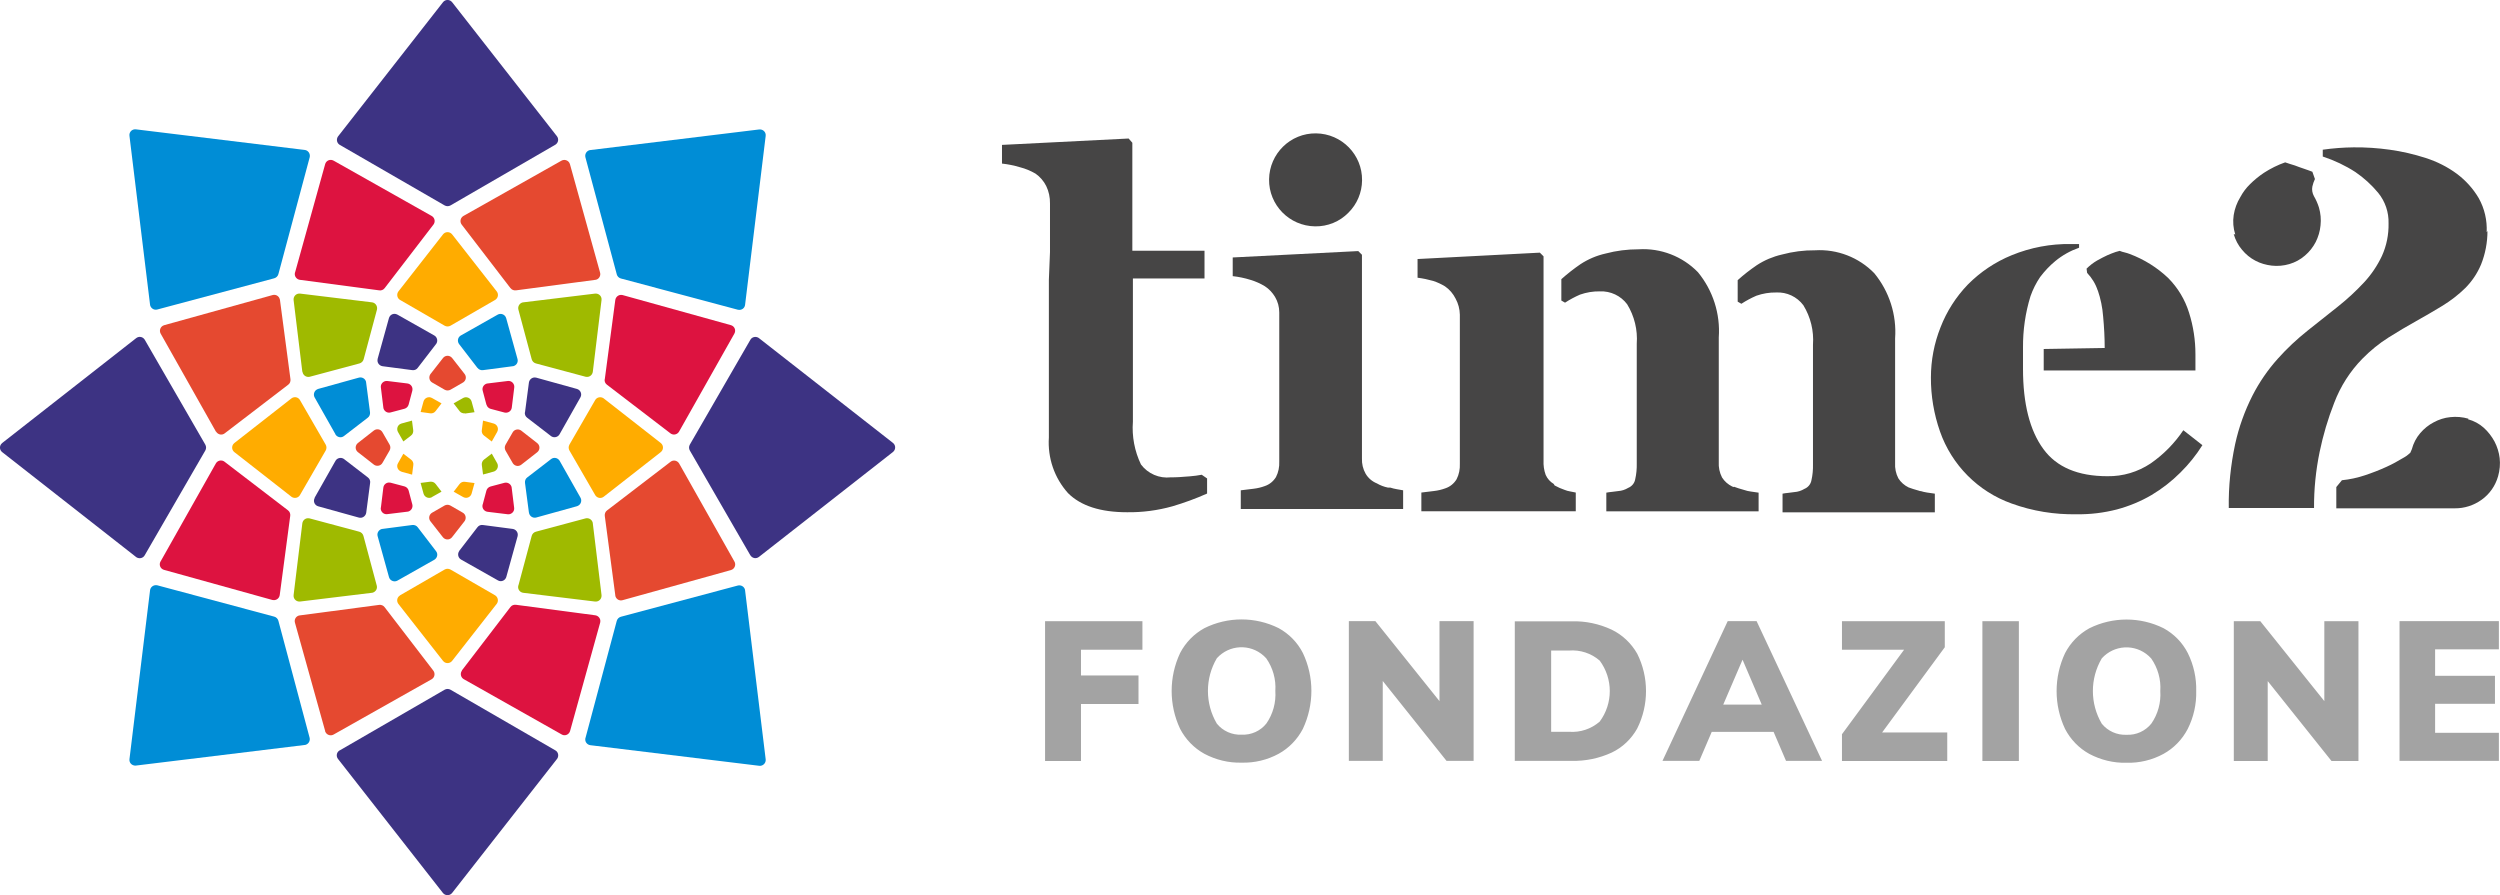
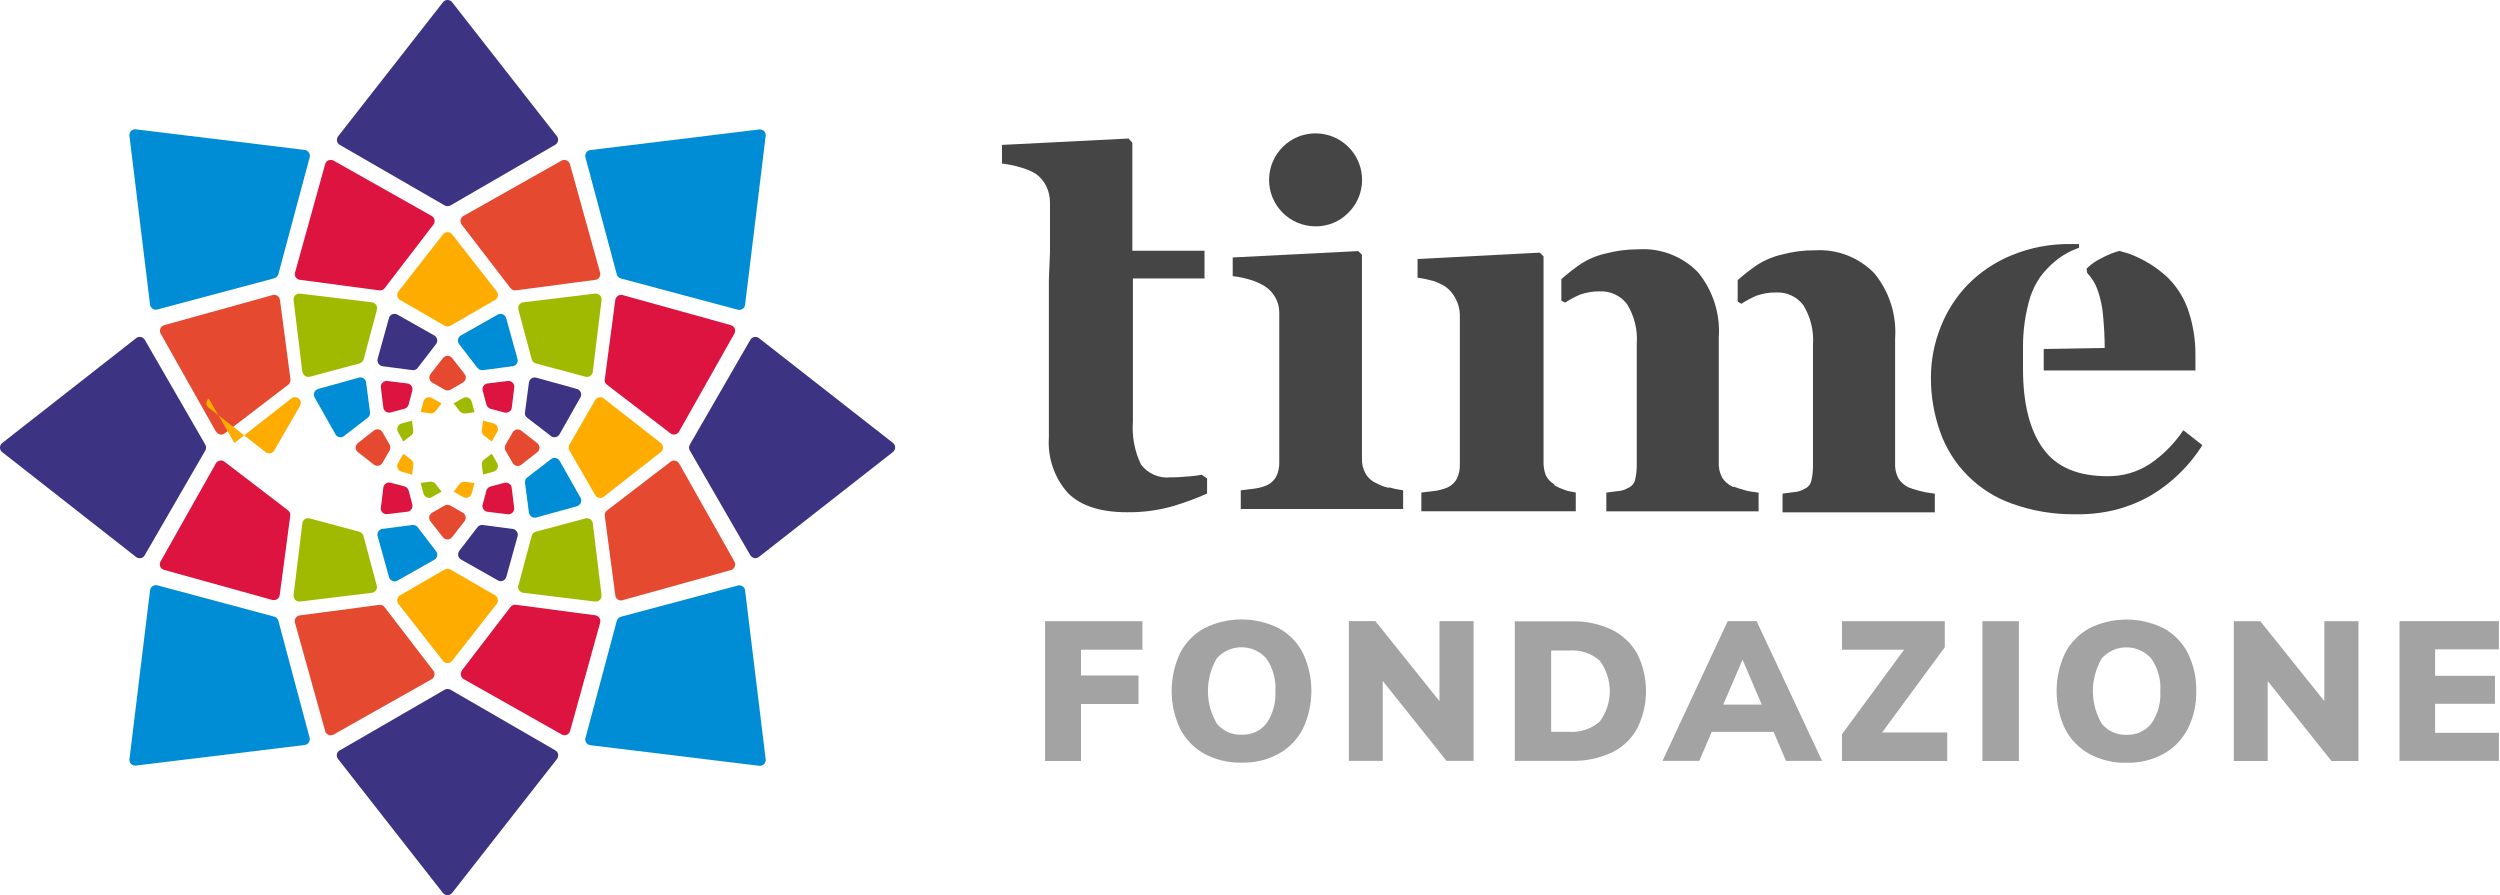
<svg xmlns="http://www.w3.org/2000/svg" id="Livello_2" width="223.43" height="80" viewBox="0 0 223.43 80">
  <defs>
    <style>.cls-1{fill:#ffac00;}.cls-2{fill:#464545;}.cls-3{fill:#9fba00;}.cls-4{fill:#008dd6;}.cls-5{fill:#a3a3a3;}.cls-6{fill:#e54930;}.cls-7{clip-path:url(#clippath);}.cls-8{fill:none;}.cls-9{fill:#3d3383;}.cls-10{fill:#dd1340;}</style>
    <clipPath id="clippath">
      <rect class="cls-8" width="223.43" height="80" />
    </clipPath>
  </defs>
  <g id="Livello_1-2">
    <g class="cls-7">
      <g id="Raggruppa_1">
        <path id="Tracciato_1" class="cls-9" d="M30.37,67.06l9.37-5.42c.16-.09,.36-.09,.52,0l9.37,5.42c.25,.14,.33,.46,.19,.71-.01,.02-.03,.04-.04,.06l-9.37,11.97c-.18,.23-.51,.27-.74,.09-.03-.03-.06-.05-.09-.09l-9.37-11.97c-.18-.23-.14-.56,.09-.73,.02-.01,.04-.03,.06-.04" />
        <path id="Tracciato_2" class="cls-9" d="M39.74,18.36l-9.37-5.41c-.25-.14-.33-.46-.19-.71,.01-.02,.03-.04,.04-.06L39.59,.2c.18-.23,.5-.27,.73-.09,.03,.03,.06,.06,.09,.09l9.36,11.97c.18,.23,.14,.55-.09,.73-.02,.01-.04,.03-.06,.04l-9.36,5.42c-.16,.09-.36,.09-.52,0" />
        <path id="Tracciato_3" class="cls-4" d="M13.41,27.23l-1.84-15.09c-.04-.29,.17-.55,.45-.58,.04,0,.08,0,.13,0l15.08,1.84c.29,.03,.49,.3,.46,.58,0,.02,0,.05-.01,.07l-2.8,10.45c-.05,.18-.19,.32-.37,.37l-10.45,2.79c-.28,.08-.56-.09-.64-.37,0-.02-.01-.05-.01-.07" />
        <path id="Tracciato_4" class="cls-4" d="M52.33,65.94l2.79-10.45c.05-.18,.19-.32,.37-.37l10.45-2.79c.28-.07,.57,.09,.64,.37,0,.02,.01,.05,.01,.07l1.84,15.09c.03,.29-.17,.54-.45,.58-.04,0-.08,0-.13,0l-15.09-1.84c-.29-.04-.49-.3-.45-.58,0-.02,0-.05,.01-.07" />
        <path id="Tracciato_5" class="cls-4" d="M11.57,67.85l1.84-15.09c.03-.29,.3-.49,.58-.46,.02,0,.05,0,.07,.01l10.45,2.8c.18,.05,.32,.19,.37,.37l2.79,10.45c.07,.28-.09,.56-.37,.64-.02,0-.05,.01-.07,.01l-15.08,1.84c-.29,.03-.55-.17-.58-.45,0-.04,0-.08,0-.13" />
        <path id="Tracciato_6" class="cls-4" d="M55.12,24.51l-2.8-10.45c-.07-.28,.09-.56,.37-.64,.02,0,.05-.01,.07-.01l15.09-1.84c.29-.03,.55,.17,.58,.45,0,.04,0,.08,0,.13l-1.84,15.09c-.03,.29-.29,.49-.58,.45-.02,0-.05,0-.07-.01l-10.45-2.79c-.18-.05-.32-.19-.37-.37" />
        <path id="Tracciato_7" class="cls-9" d="M67.06,49.63l-5.41-9.37c-.09-.16-.09-.36,0-.52l5.41-9.37c.14-.25,.46-.33,.71-.19,.02,.01,.04,.03,.06,.04l11.97,9.36c.23,.18,.27,.5,.09,.73-.03,.03-.06,.06-.09,.09l-11.97,9.37c-.23,.18-.55,.14-.73-.09-.01-.02-.03-.04-.04-.06" />
        <path id="Tracciato_8" class="cls-9" d="M.2,39.59l11.97-9.37c.23-.18,.55-.14,.73,.09,.02,.02,.03,.04,.04,.06l5.41,9.37c.09,.16,.09,.36,0,.52l-5.42,9.37c-.14,.25-.46,.33-.71,.19-.02-.01-.04-.03-.06-.04L.2,40.41c-.23-.18-.27-.5-.09-.73,.03-.03,.06-.06,.09-.09" />
        <path id="Tracciato_9" class="cls-10" d="M41.27,59.93l4.35-5.68c.11-.15,.3-.22,.48-.2l7.1,.94c.28,.04,.49,.3,.45,.58,0,.02,0,.05-.01,.07l-2.69,9.69c-.08,.28-.37,.44-.64,.36-.04-.01-.08-.03-.11-.05l-8.75-4.94c-.25-.14-.34-.46-.2-.71,.01-.02,.03-.04,.04-.06" />
        <path id="Tracciato_10" class="cls-10" d="M26.37,24.35l2.69-9.68c.08-.28,.36-.44,.64-.36,.04,.01,.08,.03,.12,.05l8.76,4.94c.25,.14,.34,.46,.2,.71-.01,.02-.03,.04-.04,.06l-4.36,5.68c-.11,.15-.3,.23-.48,.2l-7.1-.94c-.28-.04-.49-.3-.45-.58,0-.02,0-.05,.01-.07" />
        <path id="Tracciato_11" class="cls-6" d="M19.3,38.58l-4.94-8.76c-.14-.25-.05-.57,.2-.71,.04-.02,.08-.04,.12-.05l9.68-2.69c.28-.08,.56,.08,.64,.36,0,.02,.01,.05,.02,.07l.94,7.1c.02,.19-.05,.37-.2,.48l-5.68,4.35c-.23,.18-.55,.13-.73-.1-.02-.02-.03-.04-.04-.06" />
        <path id="Tracciato_12" class="cls-6" d="M54.99,53.2l-.94-7.1c-.02-.18,.05-.37,.2-.48l5.68-4.35c.23-.18,.55-.13,.73,.1,.02,.02,.03,.04,.04,.06l4.94,8.76c.14,.25,.05,.57-.2,.71-.04,.02-.08,.04-.12,.05l-9.68,2.69c-.28,.08-.56-.08-.64-.36,0-.02-.01-.05-.01-.07" />
        <path id="Tracciato_13" class="cls-6" d="M29.06,65.33l-2.7-9.68c-.08-.28,.08-.56,.36-.64,.02,0,.05-.01,.07-.01l7.1-.94c.18-.02,.37,.05,.48,.2l4.36,5.68c.17,.23,.13,.56-.1,.73-.02,.01-.04,.03-.06,.04l-8.76,4.94c-.25,.14-.57,.05-.71-.2-.02-.04-.04-.07-.05-.11" />
        <path id="Tracciato_14" class="cls-6" d="M45.62,25.75l-4.36-5.68c-.17-.23-.13-.55,.1-.73,.02-.02,.04-.03,.06-.04l8.76-4.94c.25-.14,.57-.05,.71,.2,.02,.04,.04,.08,.05,.12l2.69,9.68c.08,.28-.09,.57-.36,.64-.02,0-.05,.01-.07,.01l-7.09,.94c-.19,.02-.37-.05-.48-.2" />
        <path id="Tracciato_15" class="cls-10" d="M54.05,33.9l.94-7.09c.04-.28,.3-.49,.58-.45,.02,0,.05,0,.07,.01l9.68,2.69c.28,.08,.44,.36,.36,.64-.01,.04-.03,.08-.05,.12l-4.94,8.75c-.14,.25-.46,.34-.71,.2-.02-.01-.04-.02-.06-.04l-5.68-4.35c-.15-.11-.23-.3-.2-.48" />
        <path id="Tracciato_16" class="cls-10" d="M14.35,50.18l4.94-8.76c.14-.25,.46-.34,.71-.2,.02,.01,.04,.03,.06,.04l5.68,4.35c.15,.11,.22,.3,.2,.48l-.94,7.09c-.04,.29-.3,.49-.59,.45-.02,0-.05,0-.07-.01l-9.68-2.69c-.28-.08-.44-.36-.36-.64,.01-.04,.03-.08,.05-.12" />
        <path id="Tracciato_17" class="cls-3" d="M46.33,52.33l1.19-4.44c.05-.18,.19-.32,.37-.37l4.44-1.19c.28-.07,.56,.09,.64,.37,0,.02,.01,.05,.01,.07l.78,6.41c.03,.29-.17,.55-.46,.58-.04,0-.08,0-.13,0l-6.41-.78c-.29-.04-.49-.3-.45-.58,0-.02,0-.05,.01-.07" />
        <path id="Tracciato_18" class="cls-3" d="M27.02,33.23l-.78-6.41c-.03-.29,.17-.55,.46-.58,.04,0,.08,0,.13,0l6.41,.78c.29,.03,.49,.3,.46,.58,0,.02,0,.05-.01,.07l-1.19,4.44c-.05,.18-.19,.32-.37,.37l-4.44,1.19c-.28,.07-.56-.09-.64-.37,0-.02-.01-.05-.01-.07" />
-         <path id="Tracciato_19" class="cls-1" d="M20.95,39.59l5.09-3.98c.23-.18,.56-.14,.73,.09,.01,.02,.03,.04,.04,.06l2.3,3.98c.09,.16,.09,.36,0,.52l-2.3,3.98c-.14,.25-.46,.33-.71,.19-.02-.01-.04-.03-.06-.04l-5.09-3.98c-.23-.18-.27-.5-.09-.73,.03-.03,.06-.06,.09-.09" />
+         <path id="Tracciato_19" class="cls-1" d="M20.95,39.59l5.09-3.98c.23-.18,.56-.14,.73,.09,.01,.02,.03,.04,.04,.06c.09,.16,.09,.36,0,.52l-2.3,3.98c-.14,.25-.46,.33-.71,.19-.02-.01-.04-.03-.06-.04l-5.09-3.98c-.23-.18-.27-.5-.09-.73,.03-.03,.06-.06,.09-.09" />
        <path id="Tracciato_20" class="cls-1" d="M53.19,44.24l-2.3-3.98c-.09-.16-.09-.36,0-.52l2.3-3.98c.14-.25,.46-.33,.71-.19,.02,.01,.04,.03,.06,.04l5.09,3.98c.23,.18,.27,.5,.09,.73-.03,.03-.06,.06-.09,.09l-5.09,3.98c-.23,.18-.55,.14-.73-.09-.01-.02-.03-.04-.04-.06" />
        <path id="Tracciato_21" class="cls-1" d="M35.76,53.2l3.98-2.3c.16-.09,.36-.09,.52,0l3.98,2.3c.25,.15,.33,.47,.19,.71-.01,.02-.02,.04-.04,.06l-3.98,5.09c-.18,.23-.51,.27-.73,.09-.03-.03-.06-.06-.09-.09l-3.98-5.08c-.18-.23-.14-.56,.09-.73,.02-.01,.04-.03,.06-.04" />
        <path id="Tracciato_22" class="cls-1" d="M39.74,29.11l-3.98-2.3c-.25-.14-.33-.46-.19-.71,.01-.02,.03-.04,.04-.06l3.98-5.09c.18-.23,.5-.27,.73-.09,.03,.03,.06,.06,.09,.09l3.98,5.09c.18,.23,.14,.55-.09,.73-.02,.02-.04,.03-.06,.04l-3.98,2.3c-.16,.09-.36,.09-.52,0" />
        <path id="Tracciato_23" class="cls-3" d="M47.52,32.11l-1.19-4.44c-.07-.28,.09-.56,.37-.64,.02,0,.05-.01,.07-.01l6.41-.78c.29-.03,.55,.17,.58,.45,0,.04,0,.08,0,.13l-.78,6.41c-.04,.29-.3,.49-.58,.45-.02,0-.05,0-.07-.01l-4.44-1.19c-.18-.05-.32-.19-.37-.37" />
        <path id="Tracciato_24" class="cls-3" d="M26.24,53.18l.78-6.41c.04-.29,.3-.49,.58-.45,.02,0,.05,0,.07,.01l4.44,1.19c.18,.05,.32,.19,.37,.37l1.19,4.44c.08,.28-.09,.56-.37,.64-.02,0-.05,.01-.07,.01l-6.41,.78c-.29,.03-.55-.17-.58-.46,0-.04,0-.08,0-.12" />
        <path id="Tracciato_25" class="cls-4" d="M47.27,45.81l-.35-2.66c-.02-.19,.05-.37,.2-.48l2.13-1.64c.23-.18,.55-.13,.73,.1,.02,.02,.03,.04,.04,.06l1.86,3.29c.14,.25,.05,.57-.2,.71-.04,.02-.07,.04-.11,.05l-3.64,1.01c-.28,.08-.56-.09-.64-.36,0-.02-.01-.05-.01-.07" />
        <path id="Tracciato_26" class="cls-4" d="M29.98,38.81l-1.86-3.29c-.14-.25-.05-.57,.2-.71,.04-.02,.07-.04,.11-.05l3.64-1.01c.28-.08,.57,.09,.64,.36,0,.02,.01,.05,.01,.07l.35,2.67c.02,.18-.05,.37-.2,.48l-2.13,1.64c-.23,.18-.55,.13-.73-.1-.02-.02-.03-.04-.04-.06" />
-         <path id="Tracciato_27" class="cls-9" d="M28.12,44.48l1.86-3.29c.14-.25,.46-.34,.71-.2,.02,.01,.04,.03,.06,.04l2.13,1.64c.15,.11,.23,.3,.2,.48l-.35,2.67c-.04,.28-.3,.49-.58,.45-.02,0-.05,0-.07-.01l-3.64-1.01c-.28-.08-.44-.36-.36-.64,.01-.04,.03-.08,.05-.12" />
        <path id="Tracciato_28" class="cls-9" d="M46.92,36.85l.35-2.66c.04-.28,.3-.49,.58-.45,.02,0,.05,0,.07,.01l3.64,1.01c.28,.08,.44,.37,.36,.64-.01,.04-.03,.08-.05,.12l-1.86,3.29c-.14,.25-.46,.34-.71,.2-.02-.01-.04-.03-.06-.04l-2.13-1.64c-.15-.11-.23-.3-.2-.48" />
        <path id="Tracciato_29" class="cls-9" d="M41.03,49.25l1.64-2.13c.11-.15,.3-.23,.48-.2l2.67,.35c.28,.04,.49,.3,.45,.58,0,.02,0,.05-.01,.07l-1.01,3.64c-.08,.28-.37,.44-.64,.36-.04-.01-.08-.03-.11-.05l-3.29-1.86c-.25-.14-.34-.46-.2-.71,.01-.02,.03-.04,.04-.06" />
        <path id="Tracciato_30" class="cls-9" d="M33.75,32.07l1.01-3.64c.08-.28,.36-.44,.64-.36,.04,.01,.08,.03,.12,.05l3.29,1.86c.25,.14,.34,.46,.2,.71-.01,.02-.03,.04-.04,.06l-1.64,2.13c-.11,.15-.3,.23-.48,.2l-2.66-.35c-.28-.04-.49-.3-.45-.58,0-.02,0-.05,.01-.07" />
        <path id="Tracciato_31" class="cls-4" d="M42.67,32.88l-1.64-2.13c-.17-.23-.13-.56,.1-.73,.02-.01,.04-.03,.06-.04l3.29-1.86c.25-.14,.57-.05,.71,.2,.02,.04,.04,.08,.05,.12l1.01,3.64c.08,.28-.08,.56-.36,.64-.02,0-.05,.01-.07,.01l-2.66,.35c-.19,.02-.37-.05-.48-.2" />
        <path id="Tracciato_32" class="cls-4" d="M34.76,51.56l-1.01-3.64c-.08-.28,.09-.56,.36-.64,.02,0,.05-.01,.07-.01l2.67-.35c.18-.02,.37,.05,.48,.2l1.64,2.14c.18,.23,.13,.55-.1,.73-.02,.02-.04,.03-.06,.04l-3.29,1.86c-.25,.14-.57,.05-.71-.2-.02-.04-.04-.08-.05-.12" />
        <path id="Tracciato_33" class="cls-6" d="M45.82,41.38l-.64-1.11c-.09-.16-.09-.36,0-.52l.64-1.11c.14-.25,.46-.33,.71-.19,.02,.01,.04,.03,.06,.04l1.42,1.11c.23,.18,.27,.5,.09,.73-.03,.03-.06,.06-.09,.09l-1.42,1.11c-.23,.18-.55,.14-.73-.09-.01-.02-.03-.04-.04-.06" />
        <path id="Tracciato_34" class="cls-6" d="M31.99,39.59l1.42-1.11c.23-.18,.56-.14,.73,.09,.01,.02,.03,.04,.04,.06l.64,1.11c.09,.16,.09,.36,0,.52l-.64,1.11c-.14,.25-.46,.33-.71,.19-.02-.01-.04-.03-.06-.04l-1.42-1.11c-.23-.18-.27-.5-.09-.73,.03-.03,.06-.06,.09-.09" />
        <path id="Tracciato_35" class="cls-10" d="M34.04,45.38l.22-1.8c.03-.28,.29-.49,.58-.45,.02,0,.05,0,.07,.01l1.24,.33c.18,.05,.32,.19,.37,.37l.33,1.24c.07,.28-.09,.56-.37,.64-.02,0-.05,.01-.07,.01l-1.8,.22c-.29,.04-.54-.17-.58-.45,0-.04,0-.08,0-.13" />
        <path id="Tracciato_36" class="cls-10" d="M43.47,36.16l-.33-1.24c-.08-.28,.09-.56,.37-.64,.02,0,.05-.01,.07-.01l1.8-.22c.29-.04,.54,.17,.58,.45,0,.04,0,.09,0,.13l-.22,1.79c-.03,.29-.29,.49-.58,.46-.02,0-.05,0-.07-.01l-1.24-.33c-.18-.05-.32-.19-.37-.37" />
        <path id="Tracciato_37" class="cls-10" d="M43.14,45.09l.33-1.24c.05-.18,.19-.32,.37-.37l1.24-.33c.28-.07,.56,.09,.64,.37,0,.02,.01,.05,.01,.07l.22,1.79c.04,.29-.17,.54-.45,.58-.04,0-.08,0-.13,0l-1.8-.22c-.29-.04-.49-.3-.45-.58,0-.02,0-.05,.01-.07" />
        <path id="Tracciato_38" class="cls-10" d="M34.26,36.42l-.22-1.79c-.04-.29,.17-.54,.45-.58,.04,0,.08,0,.13,0l1.79,.22c.29,.04,.49,.3,.45,.58,0,.02,0,.05-.01,.07l-.33,1.24c-.05,.18-.19,.32-.37,.37l-1.24,.33c-.28,.08-.56-.09-.64-.37,0-.02-.01-.05-.01-.07" />
        <path id="Tracciato_39" class="cls-6" d="M39.74,34.83l-1.11-.64c-.25-.14-.33-.46-.19-.71,.01-.02,.03-.04,.04-.06l1.11-1.42c.18-.23,.5-.27,.73-.09,.03,.03,.06,.06,.09,.09l1.11,1.42c.18,.23,.14,.55-.09,.73-.02,.02-.04,.03-.06,.04l-1.11,.64c-.16,.09-.36,.09-.52,0" />
        <path id="Tracciato_40" class="cls-6" d="M38.62,45.82l1.11-.64c.16-.09,.36-.09,.52,0l1.11,.64c.25,.14,.33,.46,.19,.71-.01,.02-.03,.04-.04,.06l-1.11,1.42c-.18,.23-.5,.27-.73,.09-.03-.03-.06-.06-.09-.09l-1.11-1.42c-.18-.23-.14-.55,.09-.73,.02-.01,.04-.03,.06-.04" />
        <path id="Tracciato_41" class="cls-1" d="M43.26,38.93c-.15-.11-.23-.3-.2-.48l.11-.86,.95,.26c.28,.08,.44,.36,.36,.64-.01,.04-.03,.08-.05,.12l-.48,.85-.69-.53Z" />
        <path id="Tracciato_42" class="cls-1" d="M35.88,42.15c-.28-.08-.44-.37-.36-.64,.01-.04,.03-.08,.05-.11l.48-.85,.69,.53c.15,.11,.23,.3,.2,.48l-.11,.86-.95-.26Z" />
        <path id="Tracciato_43" class="cls-3" d="M38.61,44.43c-.25,.14-.57,.05-.71-.2-.02-.04-.04-.08-.05-.12l-.26-.95,.86-.11c.18-.02,.37,.05,.48,.2l.53,.69-.85,.48Z" />
        <path id="Tracciato_44" class="cls-3" d="M41.55,36.94c-.18,.02-.37-.05-.48-.2l-.53-.69,.85-.48c.25-.14,.57-.05,.71,.2,.02,.04,.04,.08,.05,.12l.26,.95-.86,.12Z" />
        <path id="Tracciato_45" class="cls-3" d="M43.17,42.41l-.11-.86c-.02-.18,.05-.37,.2-.48l.69-.53,.48,.85c.14,.25,.05,.57-.2,.71-.04,.02-.07,.04-.12,.05l-.95,.26Z" />
        <path id="Tracciato_46" class="cls-3" d="M36.05,39.46l-.48-.85c-.14-.25-.06-.57,.19-.71,.04-.02,.08-.04,.12-.05l.94-.26,.11,.86c.02,.19-.05,.37-.2,.48l-.69,.53Z" />
        <path id="Tracciato_47" class="cls-1" d="M37.59,36.83l.26-.95c.08-.28,.37-.44,.64-.36,.04,.01,.08,.03,.12,.05l.85,.48-.53,.69c-.11,.15-.3,.23-.48,.2l-.86-.12Z" />
        <path id="Tracciato_48" class="cls-1" d="M40.54,43.95l.53-.69c.11-.15,.3-.23,.48-.2l.86,.11-.26,.94c-.08,.28-.36,.44-.64,.36-.04-.01-.08-.03-.12-.05l-.85-.48Z" />
        <path id="Tracciato_49" class="cls-5" d="M223.33,68.01v-2.52h-5.7v-2.59h5.35v-2.5h-5.35v-2.37h5.7v-2.52h-8.88v12.49h8.87Zm-15.6-5.35l-5.72-7.14h-2.37v12.49h3.03v-7.14l5.7,7.14h2.41v-12.49h-3.05v7.14Zm-17.67,3.01c-.86,.04-1.68-.33-2.22-.99-1.06-1.8-1.06-4.04,0-5.84,1.1-1.22,2.97-1.32,4.19-.22,.08,.07,.16,.15,.23,.23,.59,.85,.88,1.87,.81,2.91,.07,1.03-.21,2.06-.8,2.91-.54,.67-1.36,1.04-2.22,1m0,2.5c1.15,.03,2.29-.24,3.3-.79,.93-.51,1.68-1.29,2.17-2.23,.53-1.05,.79-2.22,.76-3.39,.03-1.17-.23-2.34-.75-3.39-.48-.94-1.23-1.71-2.16-2.22-2.09-1.04-4.55-1.04-6.64,0-.93,.51-1.68,1.28-2.17,2.22-1.01,2.15-1.01,4.64,0,6.78,.49,.94,1.24,1.72,2.17,2.23,1.02,.54,2.16,.82,3.32,.79m-9.62-12.65h-3.26v12.49h3.26v-12.49Zm-6.62,2.34v-2.34h-9.19v2.55h5.55l-5.55,7.55v2.39h9.41v-2.55h-5.82l5.59-7.6Zm-18.07,1.11l1.71,4h-3.44l1.72-4Zm7.1,9.03l-5.85-12.49h-2.58l-5.83,12.49h3.29l1.11-2.59h5.53l1.11,2.59h3.21Zm-24.21-2.62v-7.24h1.59c1-.08,1.99,.24,2.75,.9,1.2,1.62,1.2,3.83,0,5.45-.76,.66-1.75,.99-2.75,.91h-1.59Zm-3.26,2.62h5.08c1.24,.03,2.46-.22,3.59-.74,.97-.46,1.76-1.22,2.28-2.15,1.05-2.11,1.05-4.59,0-6.69-.53-.93-1.33-1.69-2.29-2.15-1.12-.52-2.34-.78-3.57-.74h-5.08v12.49Zm-6.73-5.35l-5.72-7.14h-2.37v12.49h3.03v-7.14l5.7,7.14h2.42v-12.49h-3.05v7.15Zm-17.68,3.01c-.85,.04-1.68-.33-2.21-.99-1.06-1.8-1.06-4.04,0-5.84,1.1-1.22,2.97-1.32,4.19-.22,.08,.07,.16,.15,.23,.23,.59,.85,.88,1.87,.81,2.91,.07,1.03-.21,2.06-.8,2.91-.53,.67-1.36,1.04-2.21,1m0,2.5c1.15,.03,2.29-.24,3.3-.79,.93-.51,1.68-1.29,2.17-2.23,1.01-2.15,1.02-4.63,0-6.78-.48-.94-1.23-1.71-2.16-2.22-2.09-1.04-4.55-1.04-6.64,0-.93,.51-1.68,1.28-2.17,2.22-1.01,2.15-1.01,4.64,0,6.78,.49,.94,1.24,1.72,2.17,2.23,1.02,.54,2.16,.82,3.32,.79m-14.35-.16v-5.08h5.14v-2.55h-5.14v-2.3h5.49v-2.55h-8.7v12.49h3.21Z" />
        <path id="Tracciato_50" class="cls-2" d="M107.88,42.73v1.38c-1.01,.45-2.05,.83-3.1,1.14-1.32,.37-2.69,.55-4.06,.53-2.37,0-4.13-.57-5.27-1.71-1.22-1.36-1.83-3.15-1.71-4.97v-14.09l.1-2.48v-4.34c.01-.54-.1-1.08-.34-1.57-.22-.44-.55-.82-.95-1.1-.43-.25-.9-.45-1.38-.57-.53-.16-1.07-.27-1.62-.33v-1.67l11.32-.57,.33,.38v9.65h6.45v2.48h-6.4v12.8c-.1,1.31,.15,2.63,.72,3.82,.62,.83,1.64,1.27,2.67,1.15,.22,0,.48,0,.76-.02s.61-.04,.95-.07c.35-.03,.7-.07,1.05-.14l.48,.33Z" />
        <path id="Tracciato_51" class="cls-2" d="M117.53,20.23c-2.3-.03-4.14-1.91-4.11-4.2,.03-2.3,1.91-4.14,4.2-4.11,2.3,.03,4.14,1.91,4.11,4.2-.01,1.09-.45,2.13-1.22,2.89-.78,.8-1.86,1.24-2.98,1.22m6.73,23.35c.19,.06,.38,.11,.57,.14l.57,.1v1.67h-14.51v-1.67l1.15-.14c.34-.04,.68-.12,1-.24,.42-.14,.77-.43,1-.81,.22-.43,.31-.91,.29-1.38v-13.33c0-.49-.13-.97-.38-1.39-.23-.38-.54-.71-.91-.95-.4-.24-.84-.44-1.29-.57-.51-.16-1.04-.27-1.58-.33v-1.67l11.22-.57,.33,.33v18.19c-.02,.48,.09,.96,.33,1.38,.23,.39,.58,.69,1,.86,.31,.18,.65,.31,1,.38h.19Z" />
        <path id="Tracciato_52" class="cls-2" d="M171.63,43.88c.19,.06,.39,.11,.6,.14,.21,.03,.44,.06,.69,.1v1.67h-13.61v-1.67c.17-.03,.34-.06,.5-.07,.17-.02,.36-.04,.55-.07,.32-.02,.63-.12,.91-.29,.32-.13,.56-.42,.62-.76,.11-.47,.15-.95,.14-1.43v-10.69c.09-1.24-.21-2.47-.86-3.53-.57-.76-1.48-1.19-2.43-1.14-.6-.01-1.2,.09-1.77,.29-.46,.2-.91,.44-1.34,.72l-.33-.19v-1.92c.54-.49,1.11-.93,1.71-1.34,.69-.45,1.45-.77,2.24-.95,.97-.26,1.96-.39,2.96-.38,1.98-.12,3.92,.63,5.3,2.05,1.34,1.63,2.01,3.72,1.86,5.83v11.12c-.03,.48,.07,.96,.29,1.38,.22,.35,.54,.63,.91,.81,.25,.1,.56,.19,.91,.29l.15,.05Zm-16.66-.38c.25,.1,.56,.19,.91,.29,.19,.07,.39,.11,.6,.14,.21,.03,.44,.06,.69,.1v1.67h-13.61v-1.67c.17-.03,.34-.06,.5-.07,.17-.02,.36-.04,.55-.07,.32-.02,.63-.12,.91-.29,.32-.13,.56-.42,.62-.76,.11-.47,.15-.95,.14-1.43v-10.69c.09-1.24-.21-2.47-.86-3.53-.57-.76-1.48-1.19-2.44-1.15-.6-.01-1.2,.09-1.77,.29-.46,.2-.91,.44-1.34,.72l-.33-.19v-1.91c.54-.48,1.11-.93,1.71-1.34,.69-.45,1.44-.77,2.24-.95,.97-.26,1.96-.38,2.96-.38,1.98-.12,3.92,.63,5.3,2.05,1.34,1.63,2.01,3.72,1.86,5.83v11.12c-.03,.48,.07,.96,.29,1.39,.22,.35,.54,.63,.91,.81l.14,.05Zm-16-.1c.27,.15,.56,.28,.86,.38,.16,.07,.33,.11,.5,.14,.17,.03,.34,.06,.5,.1v1.67h-13.8v-1.67l1.15-.14c.34-.04,.68-.12,1-.24,.42-.14,.77-.43,1-.81,.22-.43,.31-.91,.29-1.38v-13.33c-.01-.5-.14-.99-.38-1.43-.22-.44-.54-.82-.95-1.1-.33-.2-.68-.36-1.04-.48-.46-.13-.93-.23-1.41-.29v-1.67l10.93-.57,.33,.33v18.24c-.02,.44,.04,.88,.19,1.29,.15,.34,.4,.62,.72,.81l.09,.15Z" />
        <path id="Tracciato_53" class="cls-2" d="M187.48,25.97c-.19-.59-.52-1.13-.95-1.58l-.05-.38c.28-.28,.59-.52,.93-.72,.34-.19,.65-.35,.93-.48,.24-.11,.49-.2,.74-.29,.12-.04,.24-.07,.36-.1,.15,.06,.3,.11,.45,.14,.15,.04,.31,.08,.45,.14,1.28,.48,2.45,1.21,3.44,2.15,.86,.87,1.5,1.93,1.86,3.1,.38,1.2,.57,2.45,.57,3.71v1.45h-13.56v-1.92l5.45-.09c0-.92-.05-1.86-.14-2.82-.06-.8-.22-1.58-.48-2.34m9.35,13.85c-.56,.89-1.21,1.7-1.96,2.44-.77,.77-1.64,1.45-2.58,2.01-.97,.57-2.02,1-3.1,1.29-1.17,.3-2.37,.45-3.58,.43-1.98,.04-3.96-.28-5.83-.96-3-1.07-5.35-3.44-6.4-6.44-.54-1.55-.82-3.18-.81-4.82,0-1.54,.29-3.06,.86-4.49,.55-1.42,1.38-2.72,2.44-3.82,1.12-1.13,2.45-2.02,3.92-2.62,1.68-.69,3.48-1.03,5.3-1h.72v.33c-.77,.27-1.49,.67-2.12,1.19-.51,.42-.96,.9-1.36,1.43-.36,.53-.65,1.11-.86,1.71-.46,1.49-.68,3.03-.67,4.59v1.91c0,3.12,.61,5.51,1.82,7.16,1.18,1.62,3.09,2.43,5.73,2.43,1.38,.02,2.72-.38,3.87-1.15,1.15-.8,2.13-1.8,2.91-2.96l1.71,1.34Z" />
-         <path id="Tracciato_54" class="cls-2" d="M220.57,37.47c.52,.14,1.01,.4,1.41,.76,.39,.35,.71,.77,.96,1.23,.24,.46,.4,.97,.46,1.48,.06,.54,.01,1.1-.14,1.62-.24,.85-.76,1.6-1.48,2.11-.7,.5-1.54,.77-2.39,.76h-10.59v-1.9l.5-.61c.7-.07,1.39-.22,2.05-.44,.66-.22,1.31-.47,1.94-.76,.51-.23,1-.5,1.48-.79,.23-.12,.45-.28,.64-.46,.03-.05,.05-.11,.07-.16,.02-.06,.04-.11,.07-.16,.14-.53,.39-1.02,.75-1.44,.34-.4,.75-.73,1.21-.97,.46-.25,.96-.41,1.48-.46,.54-.06,1.1-.01,1.62,.14l-.04,.05Zm-20.8-16.51c-.18-.56-.23-1.16-.14-1.74,.09-.57,.29-1.11,.59-1.6,.23-.43,.52-.82,.87-1.16,.38-.38,.8-.72,1.25-1.02,.59-.38,1.23-.7,1.89-.93,.27,.09,.56,.19,.87,.28,.24,.09,.5,.19,.78,.28s.53,.19,.78,.28l.23,.65c-.1,.21-.18,.44-.23,.67-.06,.29,0,.6,.14,.86,.09,.16,.18,.32,.25,.49,.08,.17,.14,.35,.2,.53,.15,.52,.2,1.06,.14,1.6-.05,.52-.2,1.02-.43,1.48-.24,.46-.56,.87-.96,1.21-.4,.35-.88,.61-1.39,.76-.51,.15-1.05,.2-1.58,.14-.51-.06-1.01-.2-1.46-.44-.46-.24-.86-.57-1.19-.97-.35-.41-.6-.89-.75-1.41l.14,.04Zm22.54-.32c0,1.02-.19,2.04-.57,2.99-.33,.79-.81,1.51-1.41,2.11-.61,.6-1.3,1.13-2.03,1.58-.76,.46-1.54,.92-2.35,1.37-.81,.45-1.63,.94-2.46,1.46-.86,.54-1.64,1.18-2.35,1.9-1.11,1.13-1.97,2.48-2.53,3.96-.56,1.42-.99,2.89-1.3,4.38-.34,1.65-.51,3.33-.5,5.01h-7.62c-.03-1.92,.17-3.83,.57-5.71,.33-1.51,.85-2.96,1.55-4.34,.61-1.19,1.37-2.3,2.26-3.29,.82-.92,1.72-1.76,2.69-2.53,.94-.74,1.85-1.46,2.72-2.16,.82-.65,1.59-1.37,2.3-2.13,.65-.7,1.19-1.5,1.6-2.37,.41-.91,.61-1.9,.59-2.9,.03-1-.3-1.97-.93-2.74-.59-.71-1.27-1.33-2.03-1.85-.91-.59-1.89-1.05-2.92-1.39v-.61c.91-.13,1.84-.2,2.76-.21,1.08-.01,2.15,.06,3.22,.21,1.09,.15,2.17,.4,3.22,.74,1,.32,1.94,.79,2.78,1.41,.79,.59,1.46,1.33,1.96,2.18,.52,.93,.76,1.98,.71,3.04l.09-.13Z" />
      </g>
    </g>
  </g>
</svg>